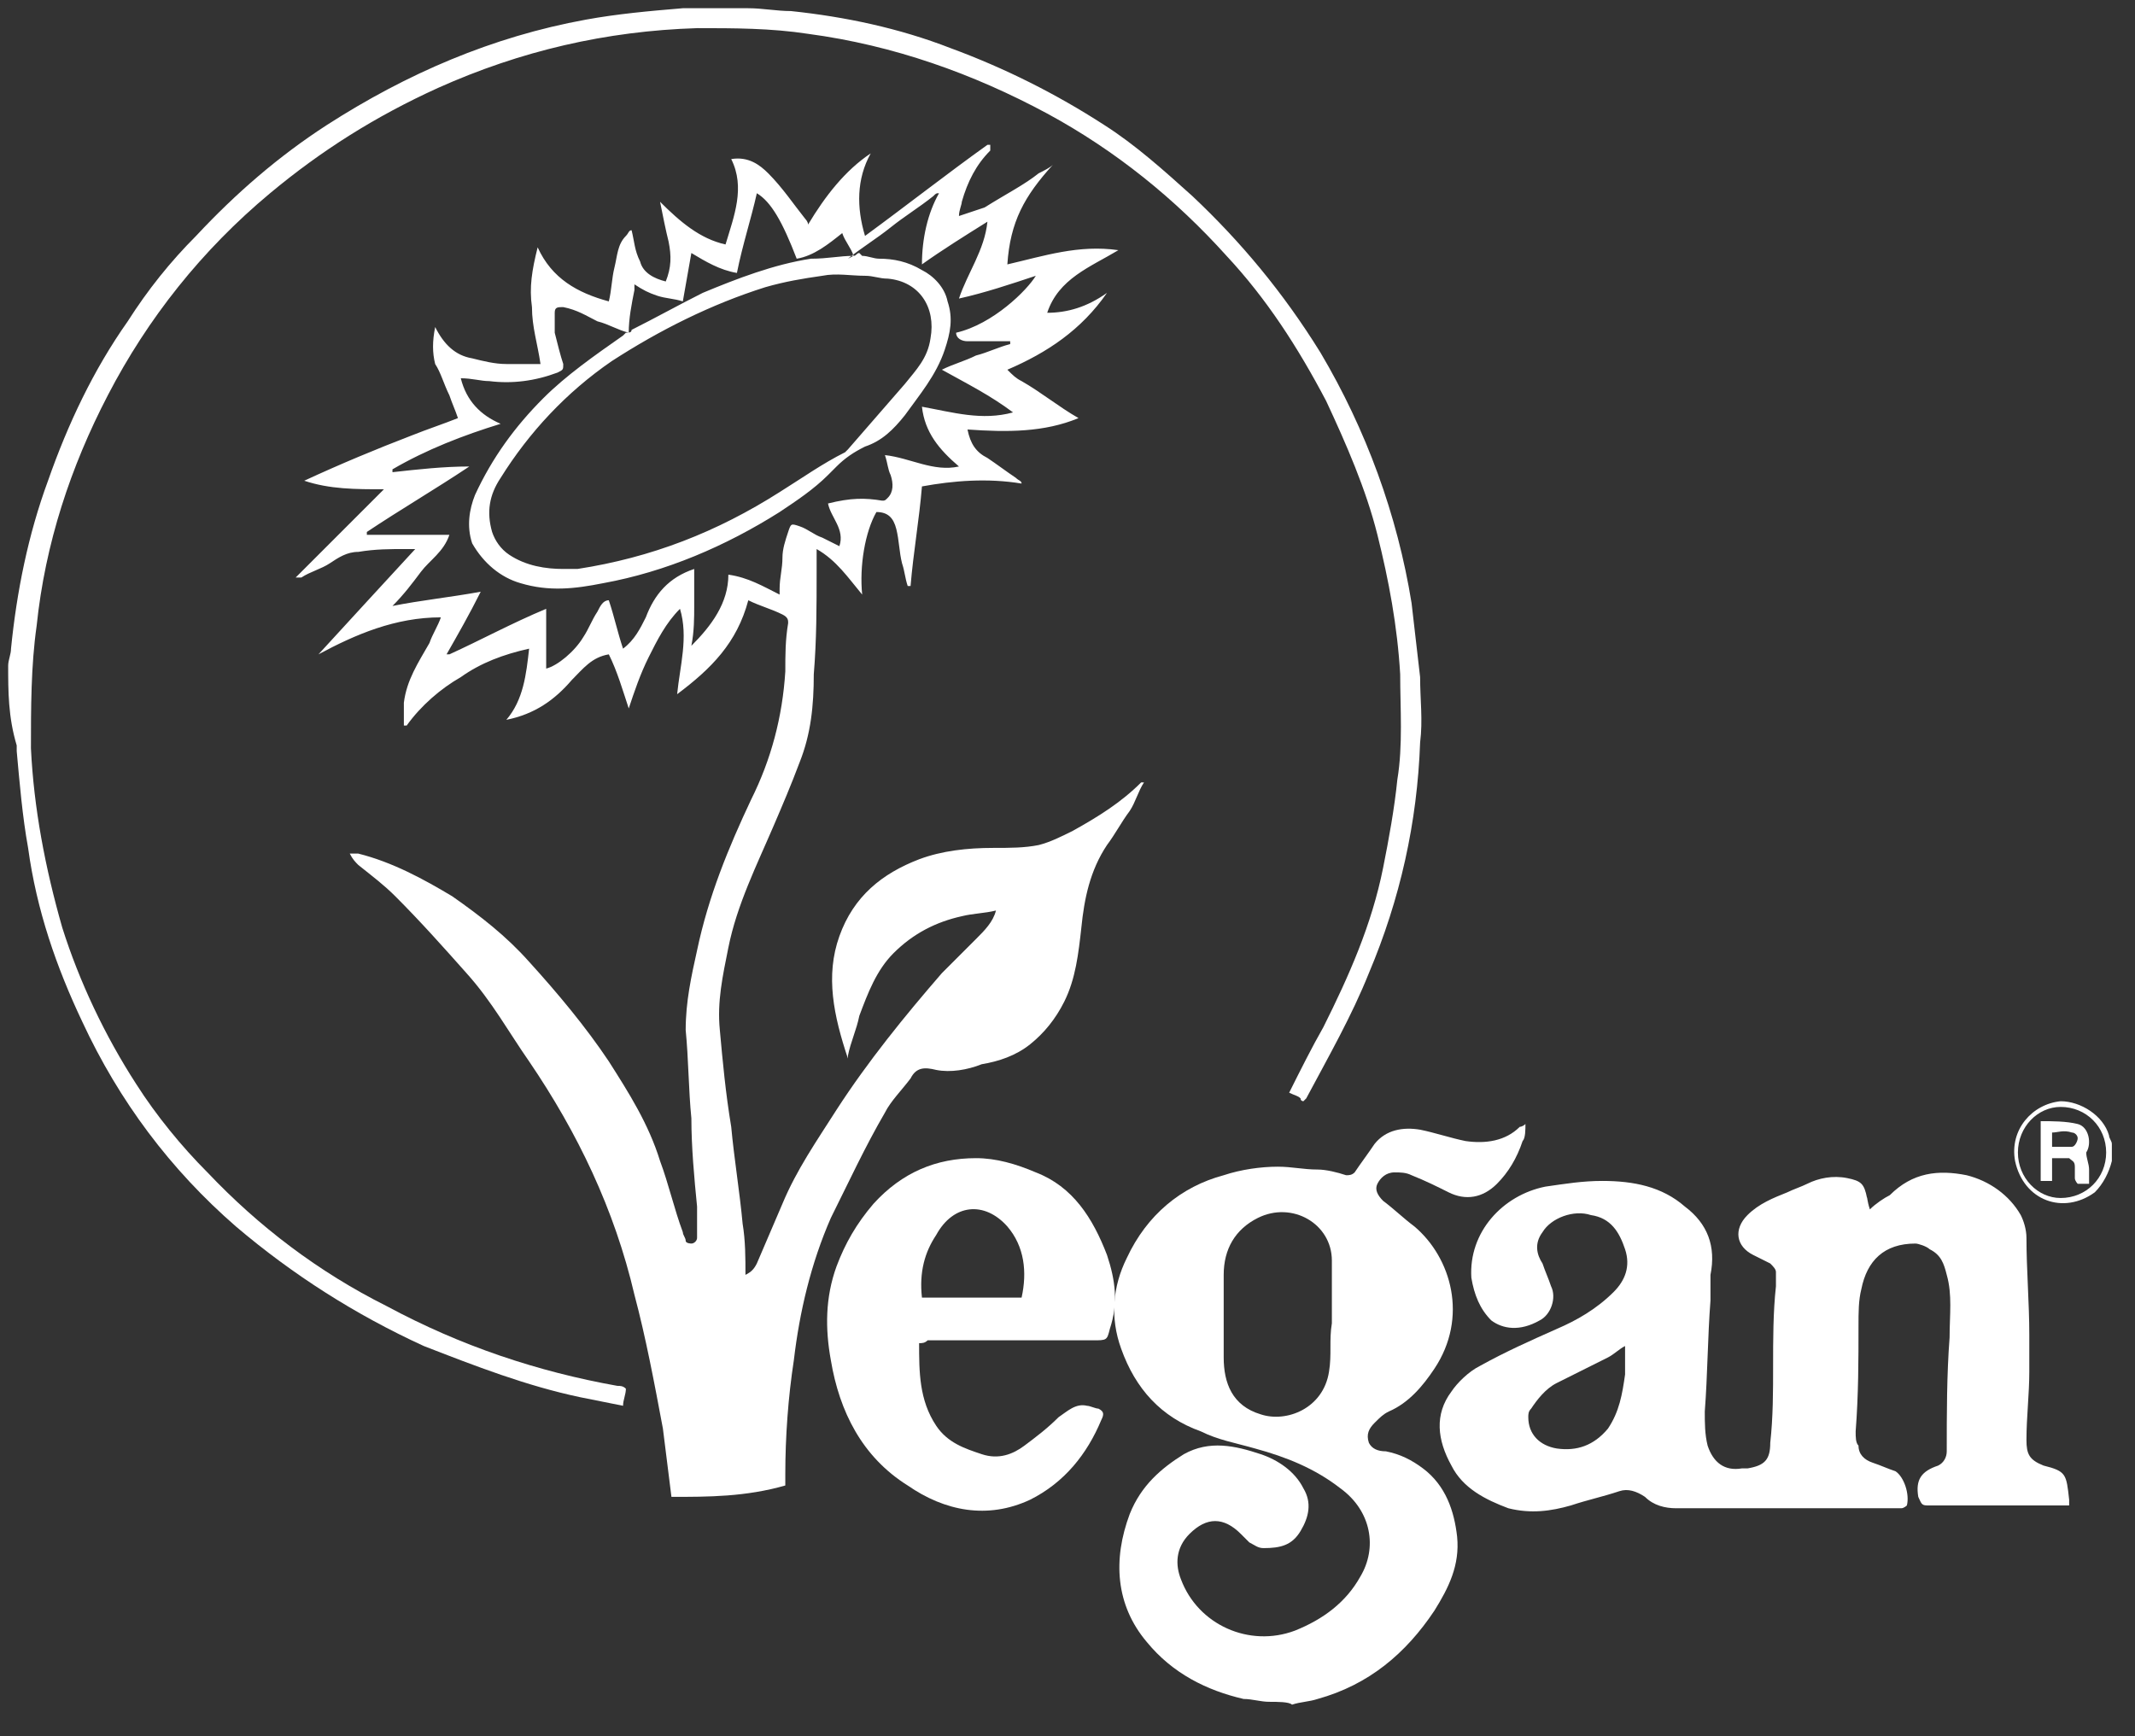
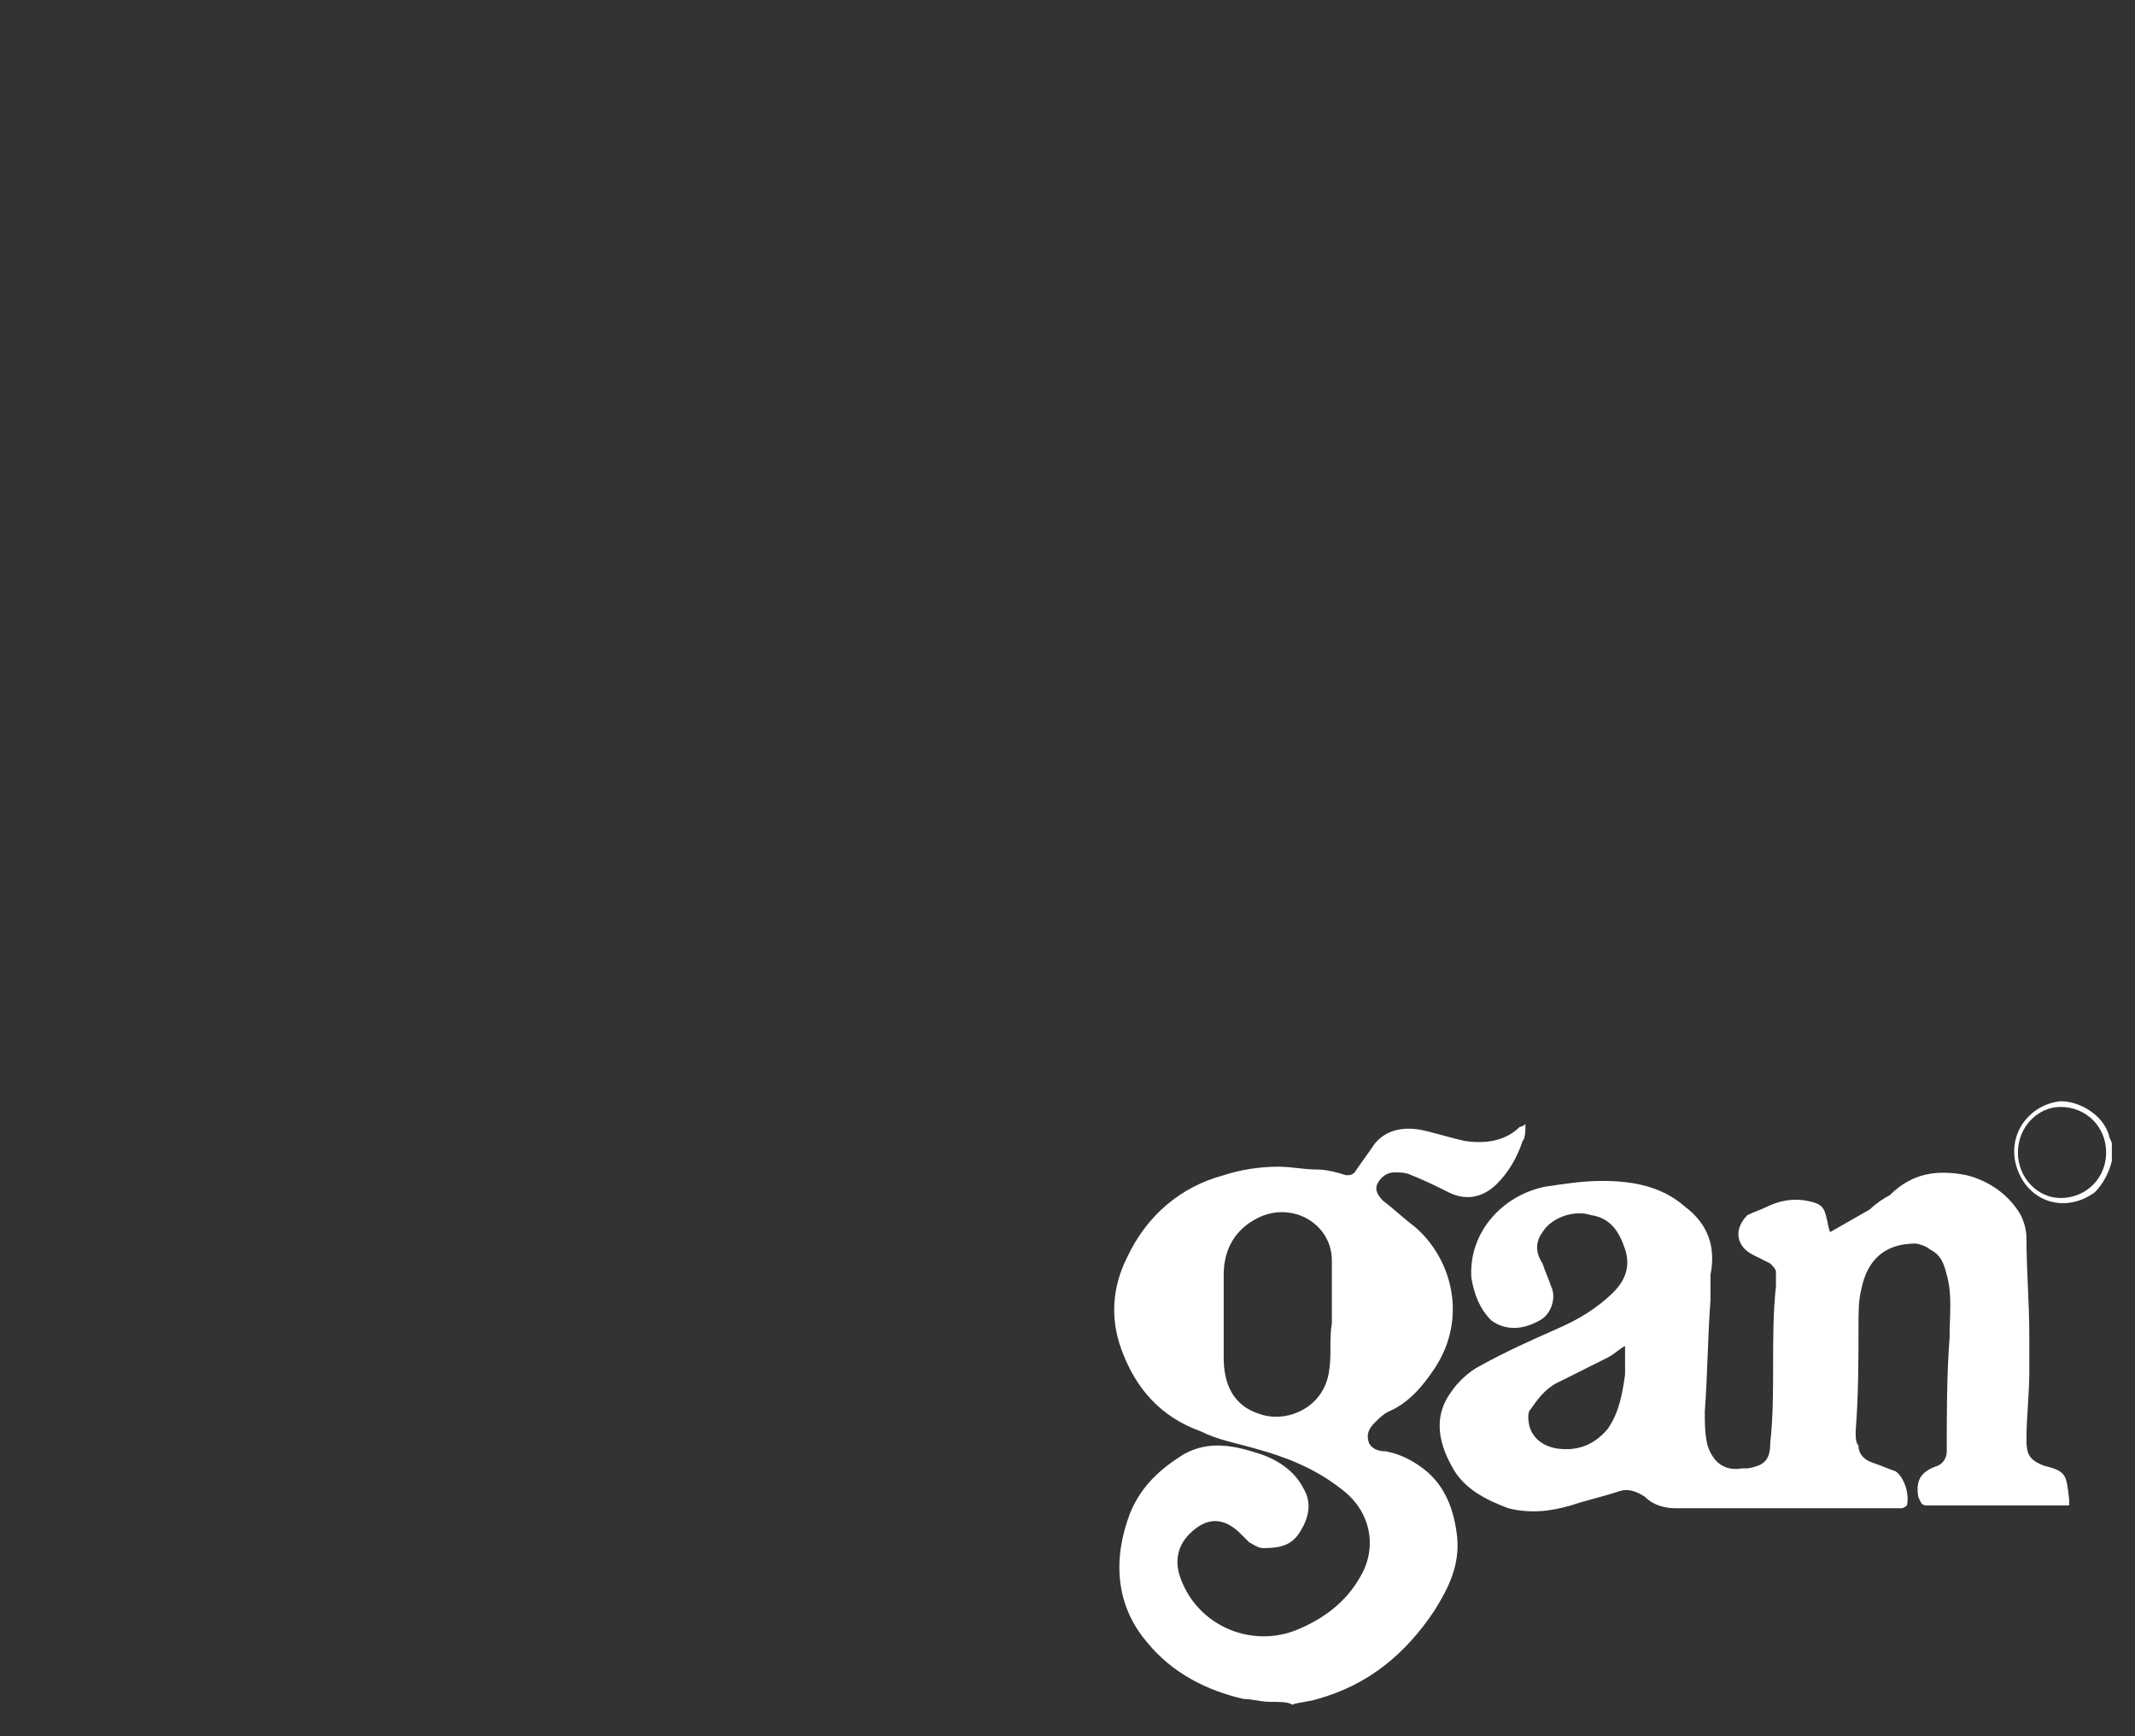
<svg xmlns="http://www.w3.org/2000/svg" style="fill-rule:evenodd;clip-rule:evenodd;stroke-linejoin:round;stroke-miterlimit:1.414;" xml:space="preserve" version="1.1" viewBox="0 0 75 61" height="100%" width="100%">
  <rect x="0" y="0" width="75" height="61" fill="#333333" stroke="none" />
-   <rect style="fill:none;" height="60.053" width="74.506" y="0" x="0" id="Artboard1" />
  <g id="oYKGt6_1_">
    <path style="fill:#fff;fill-rule:nonzero;" d="M44.587,59.789c-0.3,0 -0.6,-0.1 -0.9,-0.1c-1.3,-0.3 -2.5,-0.9 -3.4,-2c-1.1,-1.3 -1.2,-2.9 -0.6,-4.5c0.4,-1 1.1,-1.6 1.9,-2.1c0.9,-0.5 1.8,-0.3 2.7,0c0.6,0.2 1.2,0.6 1.5,1.2c0.3,0.5 0.2,1 -0.1,1.5c-0.3,0.5 -0.7,0.6 -1.3,0.6c-0.2,0 -0.3,-0.1 -0.5,-0.2c-0.1,-0.1 -0.2,-0.2 -0.3,-0.3c-0.6,-0.6 -1.2,-0.6 -1.8,0c-0.5,0.5 -0.5,1.1 -0.3,1.6c0.6,1.6 2.4,2.4 4,1.8c1,-0.4 1.8,-1 2.3,-1.9c0.6,-1 0.4,-2.3 -0.7,-3.1c-0.9,-0.7 -1.9,-1.1 -3,-1.4c-0.7,-0.2 -1.3,-0.3 -1.9,-0.6c-1.4,-0.5 -2.3,-1.5 -2.8,-2.9c-0.4,-1.1 -0.3,-2.2 0.2,-3.2c0.7,-1.5 1.9,-2.5 3.4,-2.9c0.6,-0.2 1.3,-0.3 1.9,-0.3c0.5,0 0.9,0.1 1.4,0.1c0.3,0 0.7,0.1 1,0.2c0.1,0 0.2,0 0.3,-0.1c0.2,-0.3 0.5,-0.7 0.7,-1c0.4,-0.5 1,-0.6 1.6,-0.5c0.5,0.1 1.1,0.3 1.6,0.4c0.7,0.1 1.4,0 1.9,-0.5c0,0 0.1,0 0.2,-0.1c0,0.2 0,0.5 -0.1,0.6c-0.2,0.6 -0.5,1.1 -0.9,1.5c-0.5,0.5 -1.1,0.6 -1.7,0.3c-0.4,-0.2 -0.8,-0.4 -1.3,-0.6c-0.2,-0.1 -0.4,-0.1 -0.6,-0.1c-0.3,0 -0.5,0.2 -0.6,0.4c-0.1,0.2 0,0.4 0.2,0.6c0.4,0.3 0.7,0.6 1.1,0.9c1.3,1.1 1.9,3.2 0.7,5c-0.4,0.6 -0.9,1.2 -1.6,1.5c-0.2,0.1 -0.3,0.2 -0.5,0.4c-0.2,0.2 -0.3,0.4 -0.2,0.7c0.1,0.2 0.3,0.3 0.6,0.3c0.5,0.1 0.9,0.3 1.3,0.6c0.8,0.6 1.1,1.5 1.2,2.4c0.1,1 -0.3,1.8 -0.8,2.6c-1,1.5 -2.3,2.6 -4.1,3.1c-0.3,0.1 -0.6,0.1 -0.9,0.2c-0.1,-0.1 -0.5,-0.1 -0.8,-0.1Zm2.2,-14.9c0,0 0.1,0 0,0c0,-0.2 0,-0.4 0,-0.6c0,-1.3 -1.4,-2.1 -2.6,-1.5c-0.8,0.4 -1.2,1.1 -1.2,2c0,1 0,1.9 0,2.9c0,0.9 0.3,1.7 1.3,2c0.9,0.3 2.2,-0.2 2.4,-1.5c0.1,-0.6 0,-1.1 0.1,-1.7c0,-0.6 0,-1.1 0,-1.6Z" />
-     <path style="fill:#fff;fill-rule:nonzero;" d="M0.287,23.389c0,-0.2 0.1,-0.4 0.1,-0.6c0.2,-2 0.6,-4 1.3,-5.9c0.7,-2 1.6,-3.9 2.8,-5.6c0.7,-1.1 1.5,-2.1 2.4,-3c1.4,-1.5 2.9,-2.8 4.6,-3.9c2.8,-1.8 5.8,-3.1 9.1,-3.7c1.1,-0.2 2.2,-0.3 3.4,-0.4l2.3,0c0.5,0 1,0.1 1.5,0.1c1.9,0.2 3.8,0.6 5.6,1.3c1.9,0.7 3.7,1.6 5.4,2.7c1.1,0.7 2.1,1.6 3.1,2.5c1.7,1.6 3.2,3.4 4.5,5.5c1.6,2.7 2.7,5.7 3.2,8.8c0.1,0.9 0.2,1.7 0.3,2.6c0,0.8 0.1,1.5 0,2.3c-0.1,2.8 -0.7,5.5 -1.8,8.1c-0.6,1.5 -1.4,2.9 -2.2,4.4l-0.1,0.1c0,0 -0.1,0 -0.1,-0.1c-0.1,-0.1 -0.2,-0.1 -0.4,-0.2c0.4,-0.8 0.8,-1.6 1.2,-2.3c0.9,-1.8 1.7,-3.6 2.1,-5.6c0.2,-1 0.4,-2.1 0.5,-3.1c0.2,-1.2 0.1,-2.5 0.1,-3.7c-0.1,-1.7 -0.4,-3.3 -0.8,-4.9c-0.4,-1.6 -1.1,-3.2 -1.8,-4.7c-1,-1.9 -2.1,-3.6 -3.5,-5.1c-1.8,-2 -3.9,-3.7 -6.3,-5c-2.6,-1.4 -5.4,-2.4 -8.4,-2.8c-1.3,-0.2 -2.6,-0.2 -3.9,-0.2c-3.2,0.1 -6.2,0.8 -9.1,2.1c-2.2,1 -4.1,2.2 -5.9,3.7c-2.4,2 -4.3,4.4 -5.7,7.1c-1.3,2.5 -2.2,5.2 -2.5,8.1c-0.2,1.4 -0.2,2.9 -0.2,4.3c0.1,2.1 0.5,4.2 1.1,6.3c0.6,1.9 1.5,3.8 2.6,5.5c0.7,1.1 1.6,2.2 2.5,3.1c1.8,1.9 3.9,3.5 6.3,4.7c2.6,1.4 5.3,2.3 8.1,2.8c0.1,0 0.2,0 0.3,0.1c0,0.2 -0.1,0.4 -0.1,0.6c-0.5,-0.1 -1,-0.2 -1.5,-0.3c-1.9,-0.4 -3.7,-1.1 -5.5,-1.8c-2.4,-1.1 -4.6,-2.5 -6.6,-4.2c-2.3,-2 -4.1,-4.4 -5.4,-7.2c-0.9,-1.9 -1.6,-3.9 -1.9,-6.1c-0.2,-1.1 -0.3,-2.3 -0.4,-3.4c0,-0.1 0,-0.1 0,-0.2c-0.3,-1 -0.3,-1.9 -0.3,-2.8Z" />
    <path style="fill:#fff;fill-rule:nonzero;" d="M74.187,40.789c-0.1,0.4 -0.3,0.8 -0.6,1.1c-1.1,0.8 -2.5,0.3 -2.8,-1.1c-0.2,-1.1 0.6,-2 1.6,-2.1c0.7,0 1.5,0.5 1.7,1.2c0,0.1 0.1,0.2 0.1,0.3c0,0.2 0,0.4 0,0.6Zm-3.3,-0.3c0,0.9 0.7,1.6 1.5,1.6c0.9,0 1.6,-0.7 1.6,-1.6c0,-0.9 -0.7,-1.6 -1.6,-1.6c-0.8,0 -1.5,0.7 -1.5,1.6Z" />
-     <path style="fill:#fff;fill-rule:nonzero;" d="M23.587,52.589c-0.1,-0.8 -0.2,-1.6 -0.3,-2.4c-0.3,-1.6 -0.6,-3.2 -1,-4.7c-0.7,-3 -2,-5.7 -3.7,-8.2c-0.7,-1 -1.3,-2.1 -2.2,-3.1c-0.8,-0.9 -1.6,-1.8 -2.5,-2.7c-0.4,-0.4 -0.8,-0.7 -1.3,-1.1c-0.1,-0.1 -0.2,-0.2 -0.3,-0.4c0.1,0 0.2,0 0.3,0c1.2,0.3 2.3,0.9 3.3,1.5c1,0.7 1.9,1.4 2.7,2.3c1,1.1 2,2.3 2.8,3.5c0.7,1.1 1.4,2.2 1.8,3.5c0.3,0.8 0.5,1.7 0.8,2.5c0,0.1 0.1,0.2 0.1,0.3c0,0.1 0.2,0.1 0.2,0.1c0.1,0 0.2,-0.1 0.2,-0.2c0,-0.4 0,-0.7 0,-1.1c-0.1,-1 -0.2,-2.1 -0.2,-3.1c-0.1,-1 -0.1,-2.1 -0.2,-3.1c0,-1 0.2,-1.9 0.4,-2.8c0.4,-1.9 1.1,-3.6 1.9,-5.3c0.7,-1.4 1.1,-2.9 1.2,-4.5c0,-0.6 0,-1.1 0.1,-1.7c0,-0.1 0,-0.2 -0.2,-0.3c-0.4,-0.2 -0.8,-0.3 -1.2,-0.5c-0.4,1.5 -1.3,2.4 -2.5,3.3c0.1,-1 0.4,-2 0.1,-3c-0.5,0.5 -0.8,1.1 -1.1,1.7c-0.3,0.6 -0.5,1.2 -0.7,1.8c-0.2,-0.6 -0.4,-1.3 -0.7,-1.9c-0.6,0.1 -0.9,0.5 -1.3,0.9c-0.6,0.7 -1.3,1.2 -2.3,1.4c0.6,-0.7 0.7,-1.6 0.8,-2.5c-0.9,0.2 -1.7,0.5 -2.4,1c-0.7,0.4 -1.4,1 -1.9,1.7l-0.1,0c0,-0.3 0,-0.5 0,-0.8c0.1,-0.8 0.5,-1.4 0.9,-2.1c0.1,-0.3 0.3,-0.6 0.4,-0.9c-1.6,0 -3,0.6 -4.3,1.3c1.1,-1.2 2.2,-2.4 3.4,-3.7c-0.1,0 -0.2,0 -0.3,0c-0.6,0 -1.1,0 -1.7,0.1c-0.4,0 -0.7,0.2 -1,0.4c-0.3,0.2 -0.7,0.3 -1,0.5c0,0 -0.1,0 -0.2,0c1.1,-1.1 2.1,-2.1 3.1,-3.1c-1,0 -1.9,0 -2.8,-0.3c1.3,-0.6 2.5,-1.1 3.8,-1.6c0.5,-0.2 1.1,-0.4 1.6,-0.6c-0.1,-0.3 -0.2,-0.5 -0.3,-0.8c-0.2,-0.4 -0.3,-0.8 -0.5,-1.1c-0.1,-0.4 -0.1,-0.8 0,-1.3c0.3,0.6 0.7,1 1.3,1.1c0.4,0.1 0.8,0.2 1.2,0.2c0.4,0 0.8,0 1.2,0c-0.1,-0.7 -0.3,-1.3 -0.3,-2c-0.1,-0.7 0,-1.3 0.2,-2.1c0.5,1.1 1.4,1.6 2.5,1.9c0.1,-0.4 0.1,-0.8 0.2,-1.2c0.1,-0.4 0.1,-0.8 0.4,-1.1c0.1,-0.1 0.1,-0.2 0.2,-0.2c0.1,0.4 0.1,0.7 0.3,1.1c0.1,0.4 0.5,0.6 0.9,0.7c0.2,-0.5 0.2,-0.9 0.1,-1.4c-0.1,-0.4 -0.2,-0.9 -0.3,-1.4c0.7,0.7 1.4,1.3 2.3,1.5c0.3,-1 0.7,-2 0.2,-3c0.6,-0.1 1,0.2 1.3,0.5c0.5,0.5 0.9,1.1 1.3,1.6c0,0 0.1,0.1 0.1,0.2c0.6,-1 1.3,-1.9 2.2,-2.5c-0.5,0.9 -0.5,1.9 -0.2,2.9c1.5,-1.1 2.9,-2.2 4.3,-3.2l0.1,0c0,0.1 0,0.2 0,0.2c-0.5,0.5 -0.8,1.1 -1,1.8c0,0.1 -0.1,0.3 -0.1,0.5c0.3,-0.1 0.6,-0.2 0.9,-0.3c0.8,-0.5 1.4,-0.8 1.9,-1.2c0.2,-0.1 0.4,-0.2 0.5,-0.3c-1,1.1 -1.5,2 -1.6,3.5c1.3,-0.3 2.5,-0.7 3.9,-0.5c-1,0.6 -2.1,1 -2.5,2.2c0.7,0 1.4,-0.2 2.1,-0.7c-0.9,1.3 -2.1,2.1 -3.5,2.7c0.2,0.2 0.3,0.3 0.5,0.4c0.7,0.4 1.3,0.9 2,1.3c-1.2,0.5 -2.5,0.5 -3.9,0.4c0.1,0.5 0.3,0.8 0.7,1c0.3,0.2 0.7,0.5 1,0.7c0.1,0.1 0.2,0.1 0.2,0.2c-1.2,-0.2 -2.4,-0.1 -3.5,0.1c-0.1,1.2 -0.3,2.3 -0.4,3.5l-0.1,0c-0.1,-0.3 -0.1,-0.5 -0.2,-0.8c-0.1,-0.4 -0.1,-0.8 -0.2,-1.2c-0.1,-0.4 -0.3,-0.6 -0.7,-0.6c-0.4,0.7 -0.6,1.9 -0.5,2.9c-0.5,-0.6 -0.9,-1.2 -1.6,-1.6c0,0.3 0,0.6 0,0.8c0,1.2 0,2.4 -0.1,3.6c0,1.1 -0.1,2.1 -0.5,3.1c-0.3,0.8 -0.6,1.5 -0.9,2.2c-0.6,1.4 -1.3,2.8 -1.6,4.3c-0.2,1 -0.4,1.9 -0.3,2.9c0.1,1.1 0.2,2.2 0.4,3.4c0.1,1.1 0.3,2.3 0.4,3.4c0.1,0.6 0.1,1.2 0.1,1.8c0.2,-0.1 0.3,-0.2 0.4,-0.4c0.3,-0.7 0.6,-1.4 0.9,-2.1c0.5,-1.2 1.2,-2.2 1.9,-3.3c1.1,-1.7 2.4,-3.3 3.7,-4.8c0.4,-0.4 0.8,-0.8 1.2,-1.2c0.3,-0.3 0.6,-0.6 0.7,-1c-0.4,0.1 -0.8,0.1 -1.2,0.2c-0.9,0.2 -1.7,0.6 -2.4,1.3c-0.6,0.6 -0.9,1.4 -1.2,2.2c-0.1,0.5 -0.3,0.9 -0.4,1.4l0,0.1c-0.5,-1.5 -0.8,-2.9 -0.3,-4.3c0.5,-1.4 1.5,-2.2 2.8,-2.7c0.8,-0.3 1.7,-0.4 2.6,-0.4c0.6,0 1.1,0 1.6,-0.1c0.4,-0.1 0.8,-0.3 1.2,-0.5c0.9,-0.5 1.7,-1 2.4,-1.7l0.1,0c-0.2,0.3 -0.3,0.7 -0.5,1c-0.3,0.4 -0.5,0.8 -0.8,1.2c-0.6,0.9 -0.8,1.9 -0.9,2.9c-0.1,0.9 -0.2,1.8 -0.6,2.6c-0.3,0.6 -0.7,1.1 -1.2,1.5c-0.5,0.4 -1.1,0.6 -1.7,0.7c-0.5,0.2 -1.1,0.3 -1.6,0.2c-0.4,-0.1 -0.7,-0.1 -0.9,0.3c-0.3,0.4 -0.7,0.8 -0.9,1.2c-0.7,1.2 -1.3,2.5 -1.9,3.7c-0.7,1.6 -1.1,3.3 -1.3,5c-0.2,1.3 -0.3,2.7 -0.3,4c0,0.1 0,0.2 0,0.4c-1.4,0.4 -2.7,0.4 -4,0.4Zm6.4,-43.6c0.1,0 0.1,-0.1 0.2,-0.1l0.1,0.1c0.2,0 0.4,0.1 0.6,0.1c0.5,0 1,0.1 1.5,0.4c0.4,0.2 0.8,0.6 0.9,1.1c0.2,0.6 0.1,1.1 -0.1,1.7c-0.3,0.9 -0.9,1.6 -1.4,2.3c-0.4,0.5 -0.8,0.9 -1.4,1.1c-0.4,0.2 -0.7,0.4 -1,0.7c-0.1,0.1 -0.2,0.2 -0.3,0.3c-0.5,0.5 -1.1,0.9 -1.7,1.3c-1.9,1.2 -4,2.1 -6.2,2.5c-1,0.2 -1.9,0.3 -2.9,0c-0.7,-0.2 -1.3,-0.7 -1.7,-1.4c-0.2,-0.6 -0.1,-1.2 0.1,-1.7c0.6,-1.3 1.4,-2.4 2.4,-3.4c0.8,-0.8 1.8,-1.5 2.8,-2.2l0.1,-0.1c0.1,0 0.2,0 0.2,-0.1c0.8,-0.4 1.7,-0.9 2.5,-1.3c1.2,-0.5 2.5,-1 3.8,-1.2c0.6,0 1,-0.1 1.5,-0.1c-0.1,-0.3 -0.3,-0.5 -0.4,-0.8c-0.5,0.4 -1,0.8 -1.6,0.9c-0.5,-1.3 -0.9,-2 -1.4,-2.3c-0.2,0.9 -0.5,1.8 -0.7,2.8c-0.6,-0.1 -1.1,-0.4 -1.6,-0.7c-0.1,0.6 -0.2,1.1 -0.3,1.7c-0.3,-0.1 -0.6,-0.1 -0.9,-0.2c-0.3,-0.1 -0.5,-0.2 -0.8,-0.4c0,0.1 0,0.1 0,0.2c-0.1,0.5 -0.2,1 -0.2,1.5c-0.4,-0.1 -0.7,-0.3 -1.1,-0.4c-0.4,-0.2 -0.7,-0.4 -1.2,-0.5c-0.2,0 -0.3,0 -0.3,0.2c0,0.2 0,0.5 0,0.7c0.1,0.4 0.2,0.8 0.3,1.1c0,0.2 0,0.2 -0.2,0.3c-0.8,0.3 -1.6,0.4 -2.4,0.3c-0.3,0 -0.6,-0.1 -1,-0.1c0.2,0.8 0.7,1.3 1.4,1.6c-1.3,0.4 -2.6,0.9 -3.8,1.6l0,0.1c0.9,-0.1 1.8,-0.2 2.7,-0.2c-1.2,0.8 -2.4,1.5 -3.6,2.3l0,0.1c1,0 1.9,0 2.9,0c-0.2,0.6 -0.7,0.9 -1,1.3c-0.3,0.4 -0.6,0.8 -1,1.2c1,-0.2 2,-0.3 3.1,-0.5c-0.4,0.8 -0.8,1.5 -1.2,2.2l0.1,0c1.1,-0.5 2.2,-1.1 3.4,-1.6c0,0.7 0,1.4 0,2.1c0.4,-0.1 1,-0.6 1.3,-1.1c0.2,-0.3 0.3,-0.6 0.5,-0.9c0.1,-0.2 0.2,-0.4 0.4,-0.4c0.2,0.6 0.3,1.1 0.5,1.7c0.4,-0.3 0.6,-0.7 0.8,-1.1c0.3,-0.8 0.8,-1.4 1.7,-1.7c0,0.5 0,0.9 0,1.3c0,0.4 0,0.9 -0.1,1.4c0.7,-0.7 1.3,-1.5 1.3,-2.5c0.7,0.1 1.2,0.4 1.8,0.7c0,-0.1 0,-0.1 0,-0.2c0,-0.4 0.1,-0.7 0.1,-1.1c0,-0.3 0.1,-0.6 0.2,-0.9c0.1,-0.3 0.1,-0.3 0.4,-0.2c0.3,0.1 0.5,0.3 0.8,0.4c0.2,0.1 0.4,0.2 0.6,0.3c0.2,-0.6 -0.3,-1 -0.4,-1.5c0.8,-0.2 1.3,-0.2 1.9,-0.1c0.1,0 0.1,0 0.2,-0.1c0.2,-0.2 0.2,-0.5 0.1,-0.8c-0.1,-0.2 -0.1,-0.4 -0.2,-0.7c0.9,0.1 1.7,0.6 2.6,0.4c-0.7,-0.6 -1.2,-1.2 -1.3,-2.1c1.1,0.2 2.1,0.5 3.2,0.2c-0.8,-0.6 -1.6,-1 -2.5,-1.5c0.4,-0.2 0.8,-0.3 1.2,-0.5c0.4,-0.1 0.8,-0.3 1.2,-0.4l0,-0.1l-1.5,0c-0.2,0 -0.4,-0.1 -0.4,-0.3c1.3,-0.3 2.5,-1.5 2.8,-2c-0.9,0.3 -1.8,0.6 -2.7,0.8c0.3,-0.9 0.9,-1.7 1,-2.7c-0.8,0.5 -1.6,1 -2.3,1.5c0,-0.9 0.2,-1.8 0.6,-2.5c-0.1,0 -0.1,0 -0.2,0.1c-0.5,0.4 -1,0.7 -1.5,1.1c-0.5,0.4 -1,0.7 -1.5,1.1m-10,10.9c0.2,0 0.3,0 0.5,0c2.6,-0.4 4.9,-1.3 7.1,-2.7c0.8,-0.5 1.5,-1 2.3,-1.4l0.1,-0.1c0.7,-0.8 1.3,-1.5 2,-2.3c0.4,-0.5 0.8,-0.9 0.9,-1.6c0.2,-1.1 -0.4,-2 -1.5,-2.1c-0.3,0 -0.5,-0.1 -0.8,-0.1c-0.5,0 -1,-0.1 -1.5,0c-0.7,0.1 -1.3,0.2 -2,0.4c-1.9,0.6 -3.7,1.5 -5.4,2.6c-1.6,1.1 -2.9,2.5 -3.9,4.1c-0.4,0.6 -0.5,1.2 -0.3,1.9c0.1,0.3 0.3,0.6 0.6,0.8c0.6,0.4 1.3,0.5 1.9,0.5Z" />
-     <path style="fill:#fff;fill-rule:nonzero;" d="M65.687,42.489c0.2,-0.2 0.5,-0.4 0.7,-0.5c0.8,-0.8 1.7,-0.9 2.7,-0.7c0.8,0.2 1.5,0.7 1.9,1.4c0.1,0.2 0.2,0.5 0.2,0.8c0,1.1 0.1,2.3 0.1,3.4c0,0.4 0,0.9 0,1.3c0,0.8 -0.1,1.6 -0.1,2.4c0,0.5 0.1,0.7 0.6,0.9c0.8,0.2 0.8,0.3 0.9,1.2c0,0.1 0,0.1 0,0.2c-0.1,0 -0.2,0 -0.2,0c-1.6,0 -3.2,0 -4.8,0c-0.2,0 -0.2,-0.1 -0.3,-0.3c-0.1,-0.6 0.1,-0.9 0.7,-1.1c0.2,-0.1 0.3,-0.3 0.3,-0.5c0,-1.3 0,-2.7 0.1,-4c0,-0.8 0.1,-1.5 -0.1,-2.2c-0.1,-0.4 -0.2,-0.7 -0.6,-0.9c-0.1,-0.1 -0.4,-0.2 -0.5,-0.2c-1.1,0 -1.7,0.6 -1.9,1.6c-0.1,0.4 -0.1,0.8 -0.1,1.3c0,1.2 0,2.4 -0.1,3.7c0,0.2 0,0.4 0.1,0.5c0,0.3 0.2,0.5 0.5,0.6c0.3,0.1 0.5,0.2 0.8,0.3c0.3,0.2 0.5,0.8 0.4,1.2c0,0 -0.1,0.1 -0.2,0.1l-7.9,0c-0.4,0 -0.8,-0.1 -1.1,-0.4c-0.3,-0.2 -0.6,-0.3 -0.9,-0.2c-0.6,0.2 -1.1,0.3 -1.7,0.5c-0.7,0.2 -1.4,0.3 -2.2,0.1c-0.8,-0.3 -1.6,-0.7 -2,-1.5c-0.5,-0.9 -0.6,-1.8 0,-2.6c0.2,-0.3 0.6,-0.7 1,-0.9c0.9,-0.5 1.8,-0.9 2.7,-1.3c0.7,-0.3 1.4,-0.7 2,-1.3c0.4,-0.4 0.6,-0.9 0.4,-1.5c-0.2,-0.6 -0.5,-1.1 -1.2,-1.2c-0.6,-0.2 -1.4,0.1 -1.7,0.6c-0.3,0.4 -0.2,0.8 0,1.1c0.1,0.3 0.2,0.5 0.3,0.8c0.2,0.4 0,1 -0.4,1.2c-0.7,0.4 -1.3,0.3 -1.7,0c-0.4,-0.4 -0.6,-0.9 -0.7,-1.5c-0.1,-1.6 1.1,-2.9 2.6,-3.2c0.7,-0.1 1.3,-0.2 2,-0.2c1.1,0 2.1,0.2 2.9,0.9c0.8,0.6 1.1,1.4 0.9,2.4c0,0.3 0,0.6 0,0.9c-0.1,1.3 -0.1,2.6 -0.2,3.9c0,0.4 0,0.8 0.1,1.2c0.2,0.6 0.6,0.9 1.2,0.8c0.1,0 0.1,0 0.2,0c0.6,-0.1 0.8,-0.3 0.8,-0.9c0.1,-0.9 0.1,-1.8 0.1,-2.7c0,-0.9 0,-1.9 0.1,-2.8c0,-0.2 0,-0.3 0,-0.5c0,-0.1 -0.1,-0.2 -0.2,-0.3c-0.2,-0.1 -0.4,-0.2 -0.6,-0.3c-0.6,-0.3 -0.7,-0.9 -0.2,-1.4c0.4,-0.4 0.9,-0.6 1.4,-0.8c0.2,-0.1 0.5,-0.2 0.7,-0.3c0.4,-0.2 0.9,-0.3 1.4,-0.2c0.5,0.1 0.6,0.2 0.7,0.7c0,-0.1 0,0.1 0.1,0.4Zm-8.6,4.8c-0.2,0.1 -0.4,0.3 -0.6,0.4c-0.6,0.3 -1.2,0.6 -1.8,0.9c-0.4,0.2 -0.7,0.6 -0.9,0.9c-0.1,0.1 -0.1,0.2 -0.1,0.3c0,0.6 0.4,1 1,1.1c0.7,0.1 1.3,-0.1 1.8,-0.7c0.4,-0.6 0.5,-1.2 0.6,-1.9c0,-0.3 0,-0.6 0,-1Z" />
-     <path style="fill:#fff;fill-rule:nonzero;" d="M32.287,47.189c0,1 0,2 0.6,2.9c0.4,0.6 1,0.8 1.6,1c0.6,0.2 1.1,0 1.5,-0.3c0.4,-0.3 0.8,-0.6 1.2,-1c0.3,-0.2 0.6,-0.5 1,-0.4c0.1,0 0.3,0.1 0.4,0.1c0.2,0.1 0.2,0.2 0.1,0.4c-0.5,1.2 -1.3,2.2 -2.5,2.8c-1.5,0.7 -3,0.4 -4.3,-0.5c-1.6,-1 -2.4,-2.6 -2.7,-4.4c-0.2,-1.1 -0.2,-2.2 0.2,-3.3c0.3,-0.8 0.7,-1.5 1.3,-2.2c1,-1.1 2.2,-1.6 3.6,-1.6c0.7,0 1.4,0.2 2.1,0.5c1.3,0.5 2,1.6 2.5,2.9c0.3,0.9 0.4,1.7 0.1,2.6c-0.1,0.4 -0.1,0.4 -0.6,0.4c-1.9,0 -3.9,0 -5.8,0c-0.1,0.1 -0.2,0.1 -0.3,0.1Zm0.1,-1.6c1.2,0 2.3,0 3.5,0c0.2,-0.9 0.1,-1.8 -0.5,-2.5c-0.8,-0.9 -1.9,-0.8 -2.5,0.3c-0.4,0.6 -0.6,1.3 -0.5,2.2Z" />
-     <path style="fill:#fff;fill-rule:nonzero;" d="M72.087,40.689c0,0.3 0,0.5 0,0.8c-0.1,0 -0.3,0 -0.4,0c0,-0.7 0,-1.4 0,-2.1c0.4,0 0.9,0 1.3,0.1c0.4,0.1 0.5,0.7 0.3,1c0,0.2 0.1,0.4 0.1,0.6l0,0.5c-0.1,0 -0.2,0 -0.4,0c0,0 -0.1,-0.1 -0.1,-0.2c0,-0.1 0,-0.3 0,-0.4c0,-0.2 -0.1,-0.2 -0.2,-0.3c-0.2,0 -0.4,0 -0.6,0Zm0,-0.9c0,0.2 0,0.3 0,0.5c0.2,0 0.5,0 0.7,0c0.1,0 0.2,-0.2 0.2,-0.3c0,-0.1 -0.1,-0.2 -0.2,-0.2c-0.3,-0.1 -0.5,0 -0.7,0Z" />
+     <path style="fill:#fff;fill-rule:nonzero;" d="M65.687,42.489c0.2,-0.2 0.5,-0.4 0.7,-0.5c0.8,-0.8 1.7,-0.9 2.7,-0.7c0.8,0.2 1.5,0.7 1.9,1.4c0.1,0.2 0.2,0.5 0.2,0.8c0,1.1 0.1,2.3 0.1,3.4c0,0.4 0,0.9 0,1.3c0,0.8 -0.1,1.6 -0.1,2.4c0,0.5 0.1,0.7 0.6,0.9c0.8,0.2 0.8,0.3 0.9,1.2c0,0.1 0,0.1 0,0.2c-0.1,0 -0.2,0 -0.2,0c-1.6,0 -3.2,0 -4.8,0c-0.2,0 -0.2,-0.1 -0.3,-0.3c-0.1,-0.6 0.1,-0.9 0.7,-1.1c0.2,-0.1 0.3,-0.3 0.3,-0.5c0,-1.3 0,-2.7 0.1,-4c0,-0.8 0.1,-1.5 -0.1,-2.2c-0.1,-0.4 -0.2,-0.7 -0.6,-0.9c-0.1,-0.1 -0.4,-0.2 -0.5,-0.2c-1.1,0 -1.7,0.6 -1.9,1.6c-0.1,0.4 -0.1,0.8 -0.1,1.3c0,1.2 0,2.4 -0.1,3.7c0,0.2 0,0.4 0.1,0.5c0,0.3 0.2,0.5 0.5,0.6c0.3,0.1 0.5,0.2 0.8,0.3c0.3,0.2 0.5,0.8 0.4,1.2c0,0 -0.1,0.1 -0.2,0.1l-7.9,0c-0.4,0 -0.8,-0.1 -1.1,-0.4c-0.3,-0.2 -0.6,-0.3 -0.9,-0.2c-0.6,0.2 -1.1,0.3 -1.7,0.5c-0.7,0.2 -1.4,0.3 -2.2,0.1c-0.8,-0.3 -1.6,-0.7 -2,-1.5c-0.5,-0.9 -0.6,-1.8 0,-2.6c0.2,-0.3 0.6,-0.7 1,-0.9c0.9,-0.5 1.8,-0.9 2.7,-1.3c0.7,-0.3 1.4,-0.7 2,-1.3c0.4,-0.4 0.6,-0.9 0.4,-1.5c-0.2,-0.6 -0.5,-1.1 -1.2,-1.2c-0.6,-0.2 -1.4,0.1 -1.7,0.6c-0.3,0.4 -0.2,0.8 0,1.1c0.1,0.3 0.2,0.5 0.3,0.8c0.2,0.4 0,1 -0.4,1.2c-0.7,0.4 -1.3,0.3 -1.7,0c-0.4,-0.4 -0.6,-0.9 -0.7,-1.5c-0.1,-1.6 1.1,-2.9 2.6,-3.2c0.7,-0.1 1.3,-0.2 2,-0.2c1.1,0 2.1,0.2 2.9,0.9c0.8,0.6 1.1,1.4 0.9,2.4c0,0.3 0,0.6 0,0.9c-0.1,1.3 -0.1,2.6 -0.2,3.9c0,0.4 0,0.8 0.1,1.2c0.2,0.6 0.6,0.9 1.2,0.8c0.1,0 0.1,0 0.2,0c0.6,-0.1 0.8,-0.3 0.8,-0.9c0.1,-0.9 0.1,-1.8 0.1,-2.7c0,-0.9 0,-1.9 0.1,-2.8c0,-0.2 0,-0.3 0,-0.5c0,-0.1 -0.1,-0.2 -0.2,-0.3c-0.2,-0.1 -0.4,-0.2 -0.6,-0.3c-0.6,-0.3 -0.7,-0.9 -0.2,-1.4c0.2,-0.1 0.5,-0.2 0.7,-0.3c0.4,-0.2 0.9,-0.3 1.4,-0.2c0.5,0.1 0.6,0.2 0.7,0.7c0,-0.1 0,0.1 0.1,0.4Zm-8.6,4.8c-0.2,0.1 -0.4,0.3 -0.6,0.4c-0.6,0.3 -1.2,0.6 -1.8,0.9c-0.4,0.2 -0.7,0.6 -0.9,0.9c-0.1,0.1 -0.1,0.2 -0.1,0.3c0,0.6 0.4,1 1,1.1c0.7,0.1 1.3,-0.1 1.8,-0.7c0.4,-0.6 0.5,-1.2 0.6,-1.9c0,-0.3 0,-0.6 0,-1Z" />
  </g>
</svg>